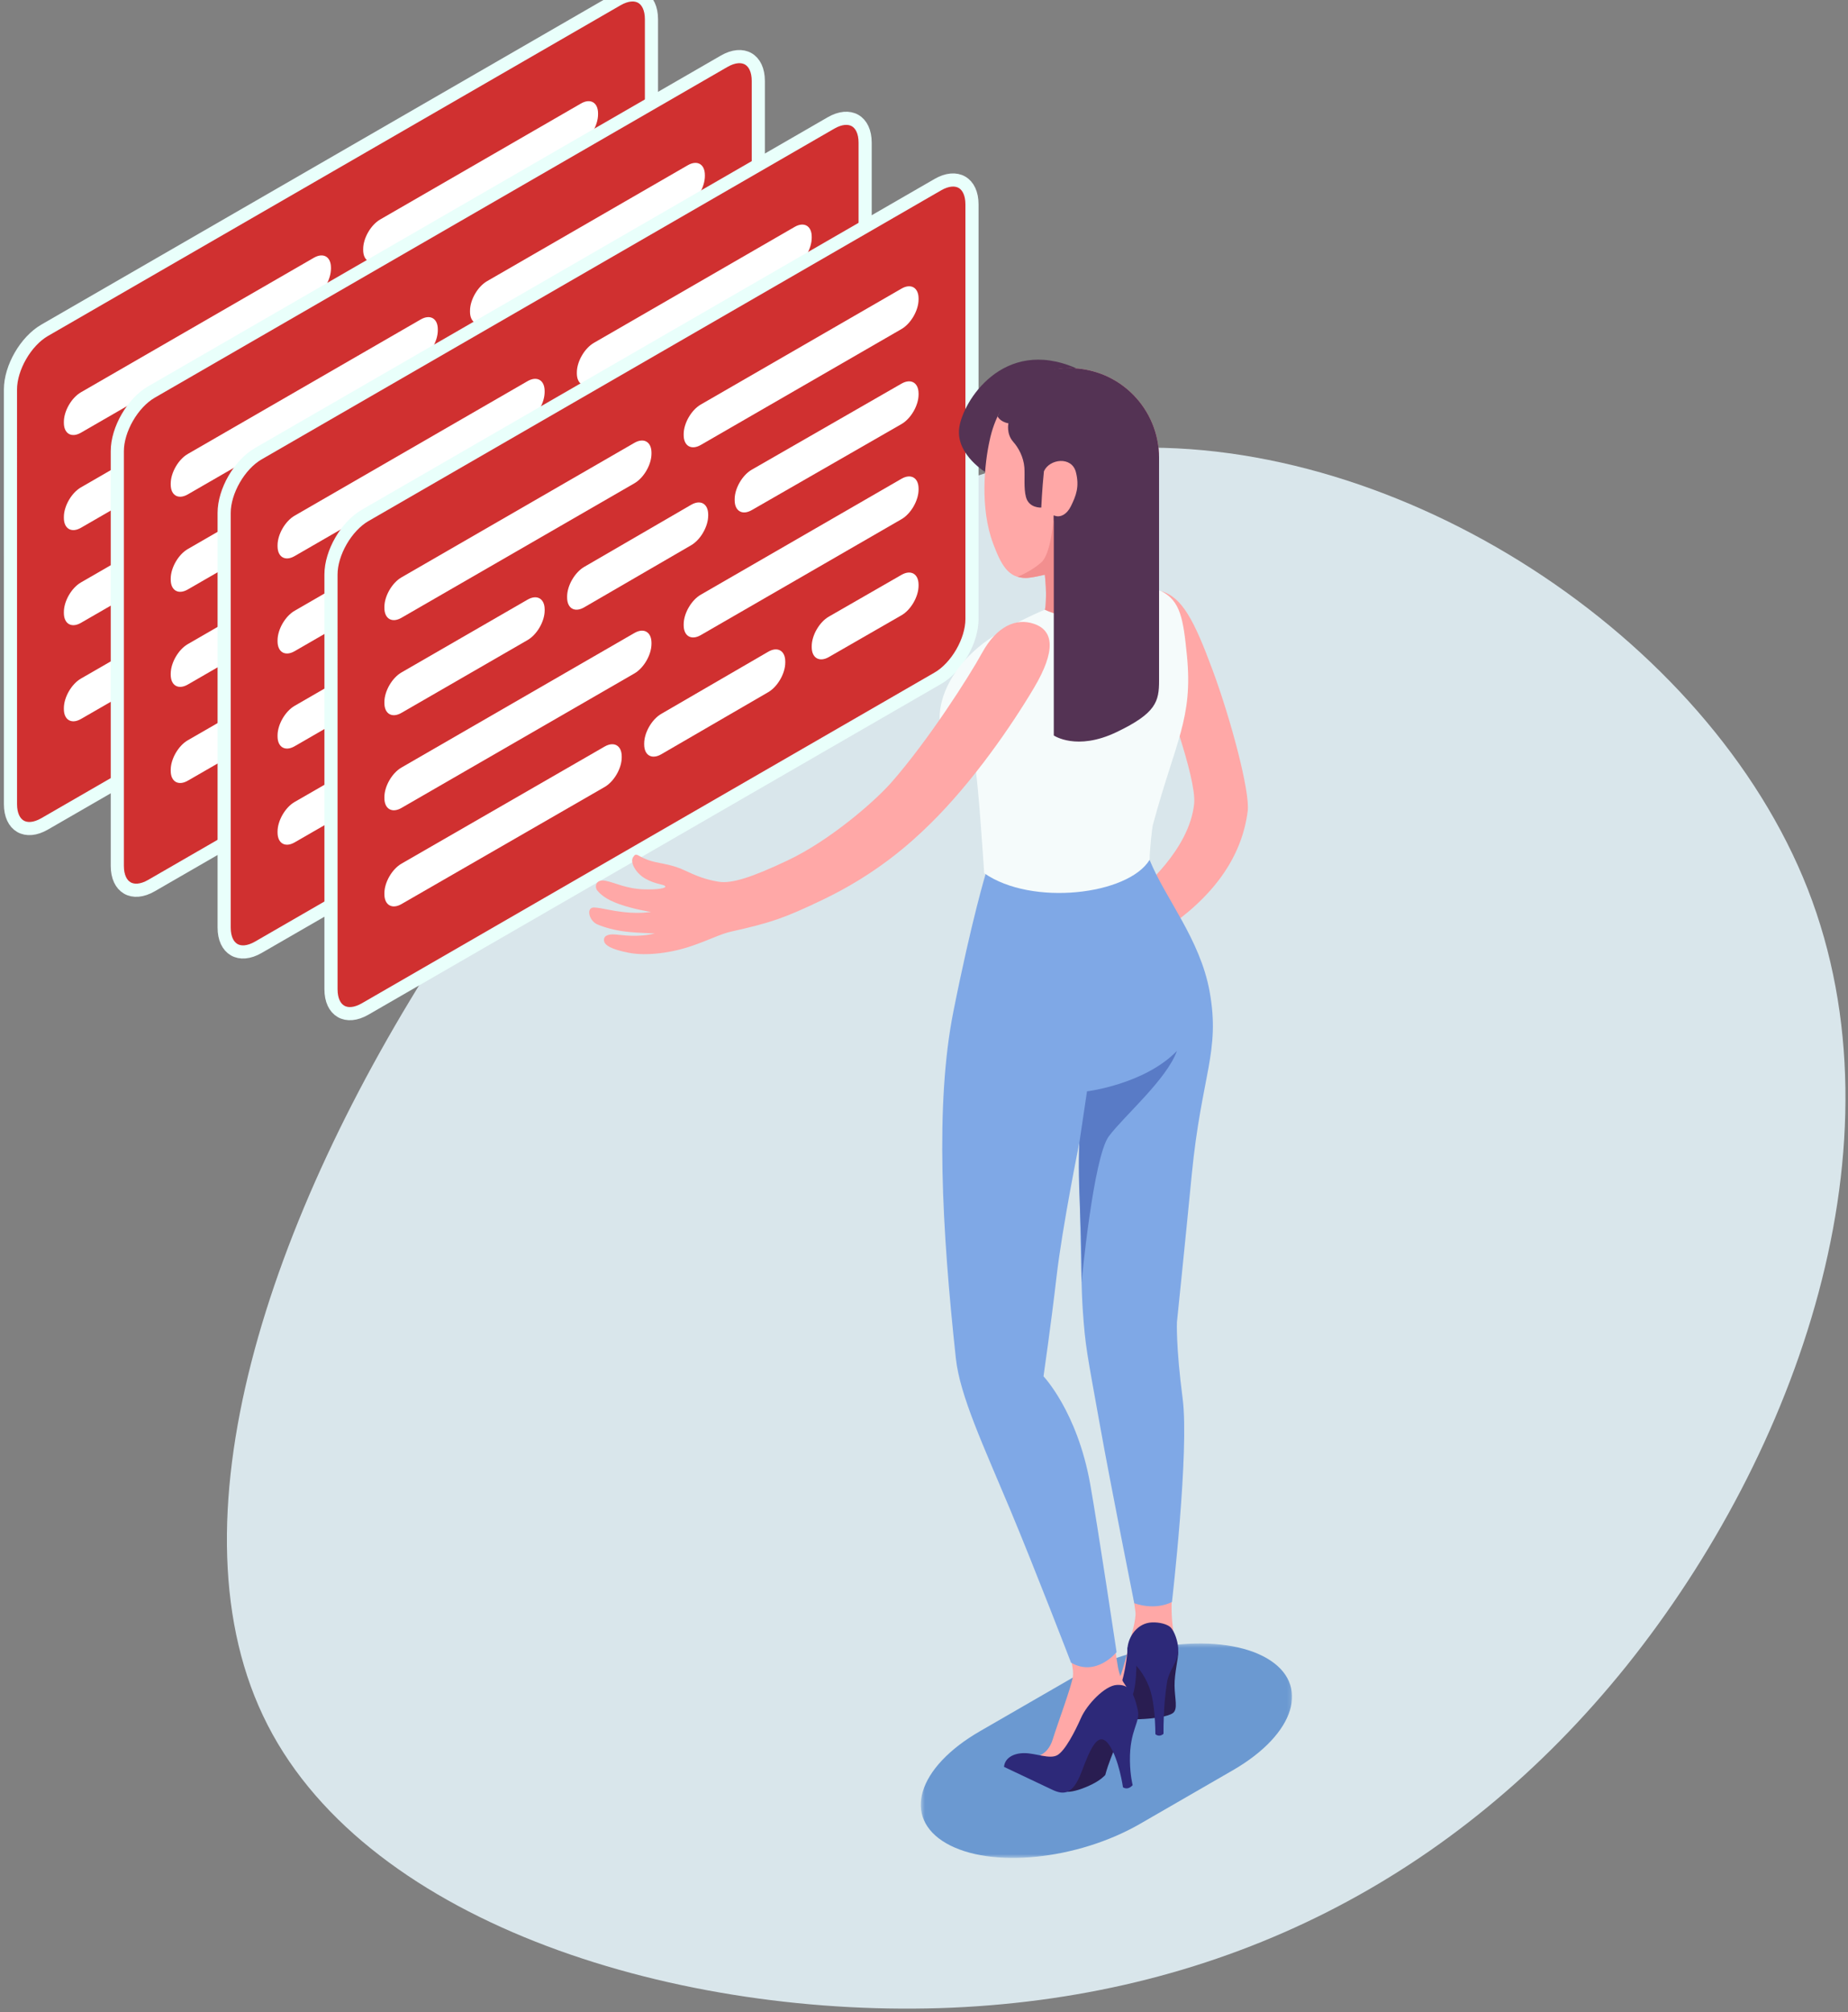
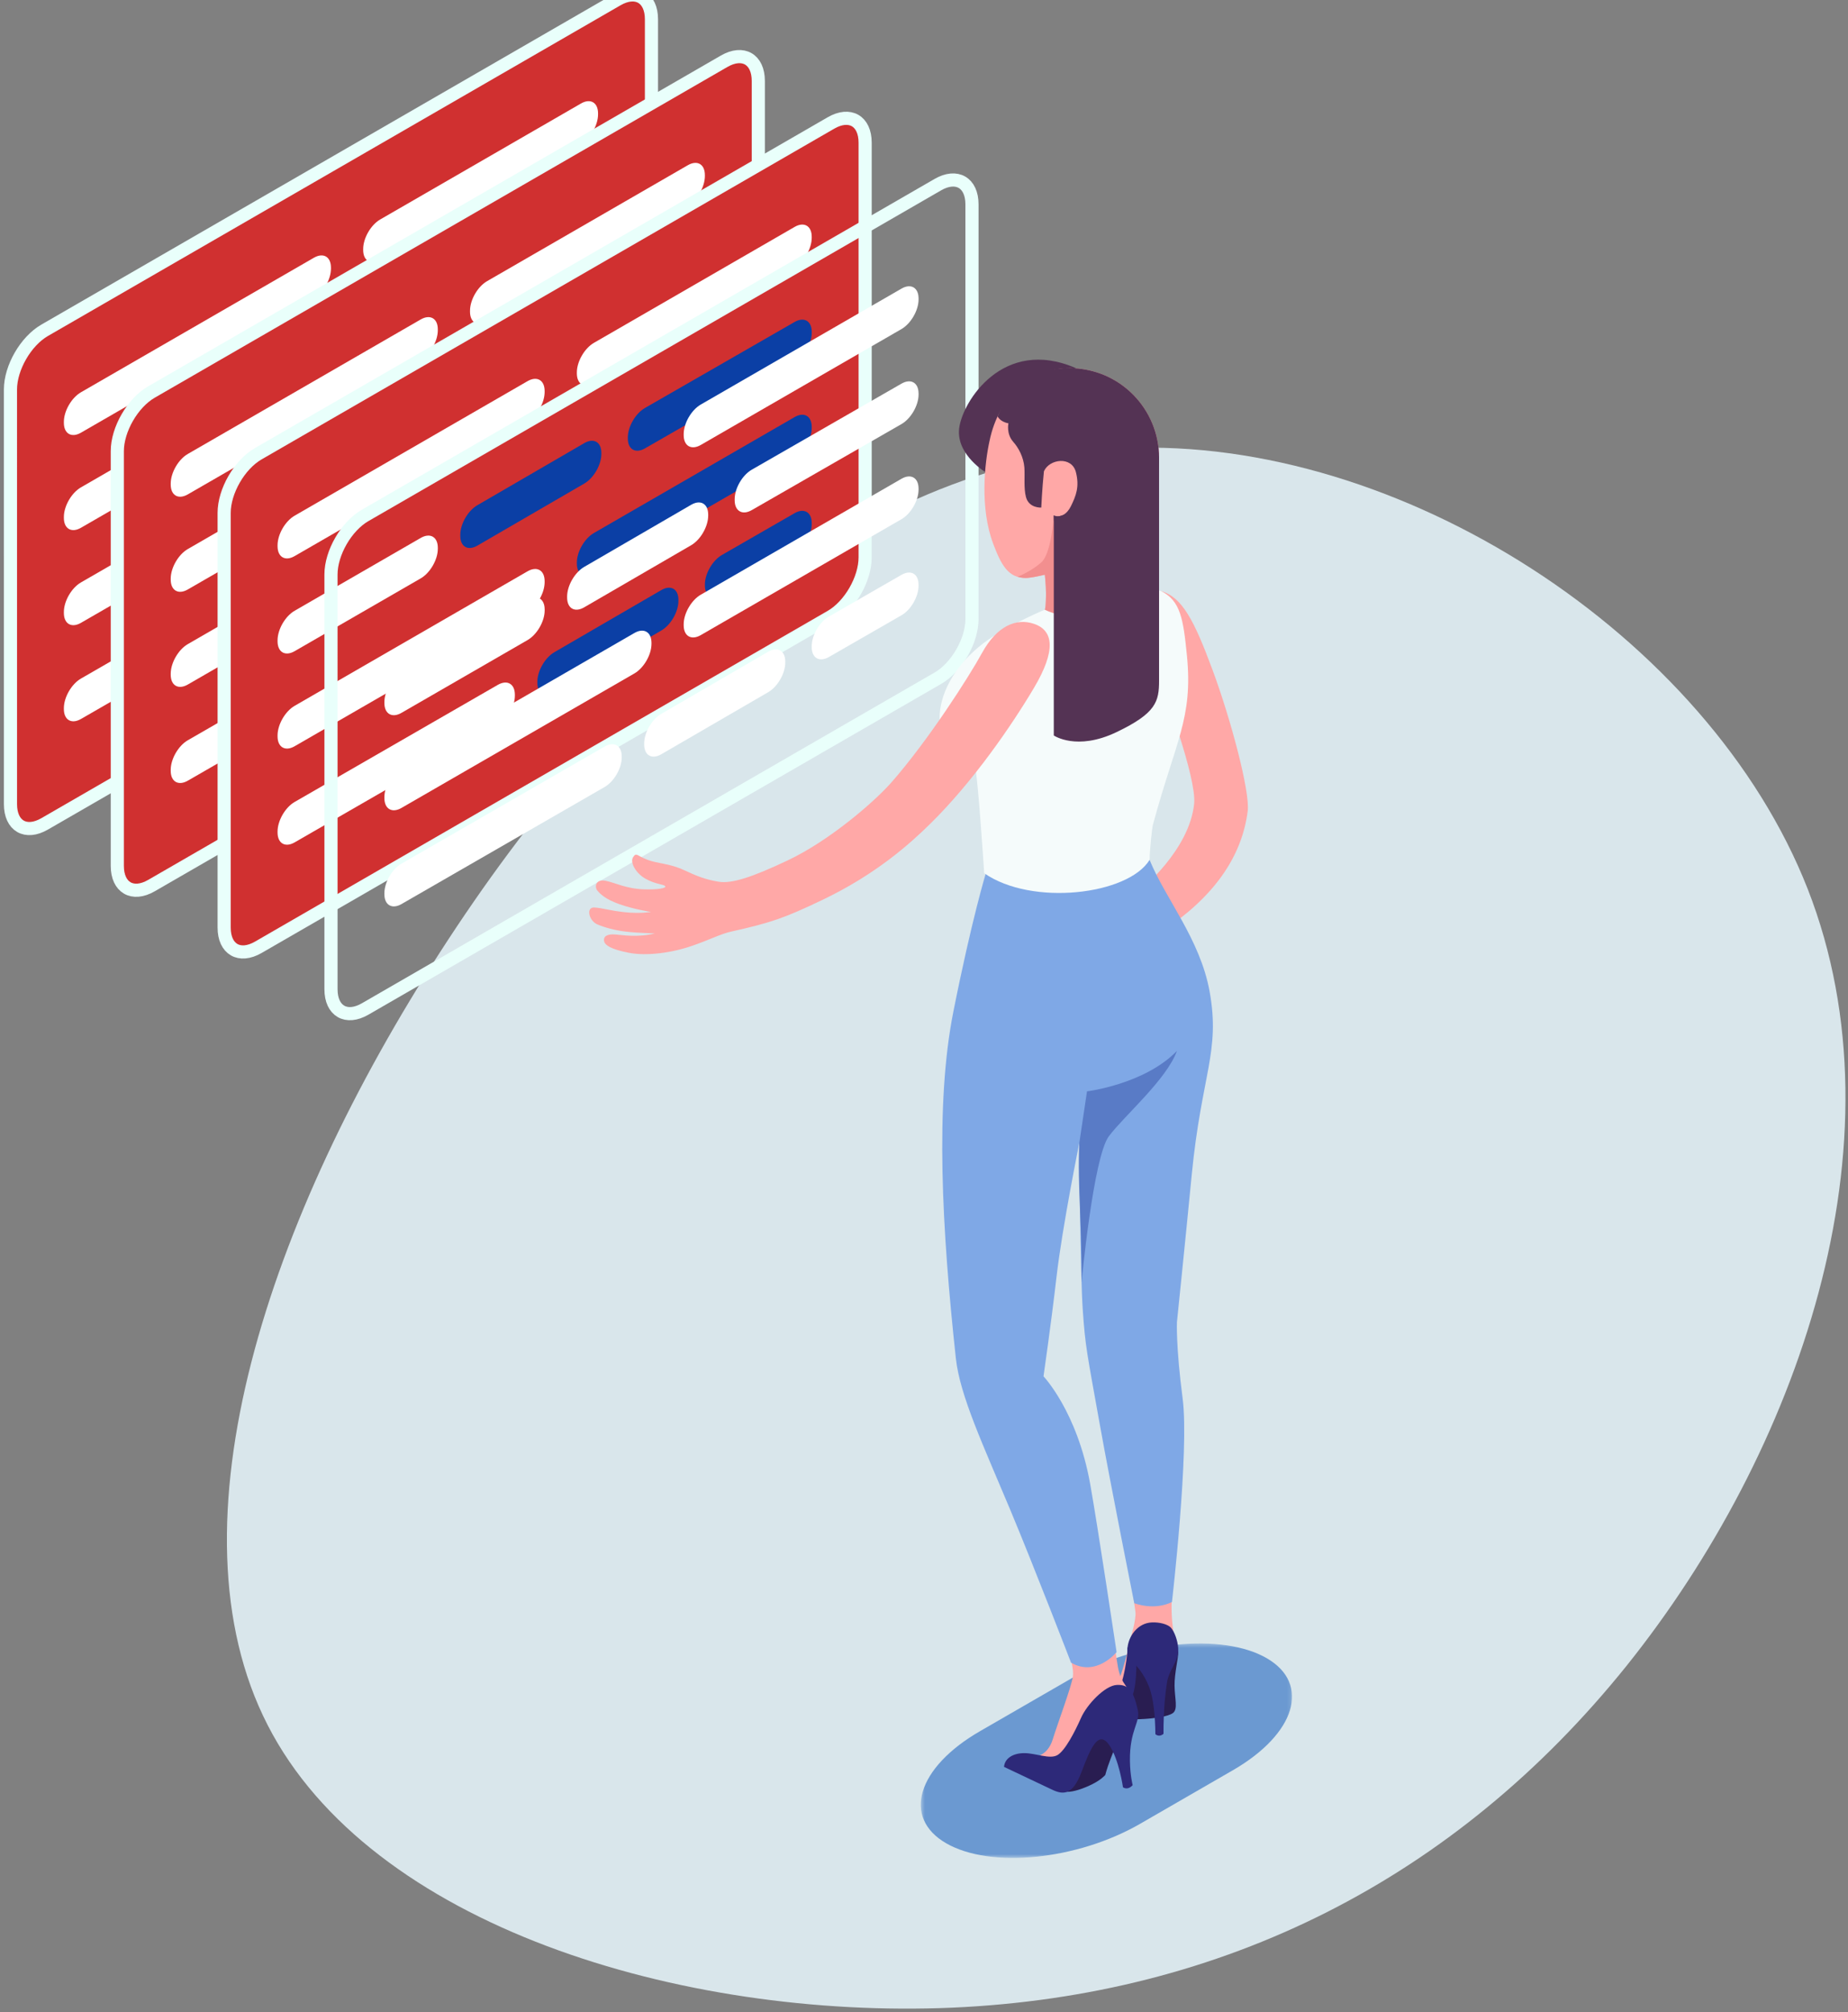
<svg xmlns="http://www.w3.org/2000/svg" xmlns:xlink="http://www.w3.org/1999/xlink" width="475px" height="517px" viewBox="0 0 475 517" version="1.1">
  <rect x="0" y="0" width="475" height="517" fill="#808080" stroke="none" />
  <title>0C0FF7C5-7FF0-422D-99F9-5822533C9830</title>
  <desc>Created with sketchtool.</desc>
  <defs>
    <polygon id="path-1" points="0.457 0.369 95.878 0.369 95.878 55.46 0.457 55.46" />
  </defs>
  <g id="Desktop" stroke="none" stroke-width="1" fill="none" fill-rule="evenodd">
    <g id="Home-logged-out" transform="translate(-845, -1214)">
      <g id="decollare-startup-illustration" transform="translate(845, 1212)">
        <path d="M478.141,222.985 C507.055,273.285 483.654,353.324 443.222,410.11 C402.668,466.896 345.084,500.551 275.125,507.649 C205.289,514.625 123.323,495.044 82.401,438.013 C41.602,380.982 41.97,286.624 82.891,229.226 C123.935,171.951 205.656,151.757 287.009,152 C368.363,152.125 449.348,172.807 478.141,222.985 Z" id="Path" fill="#D9E6EB" fill-rule="nonzero" transform="translate(271.5, 330.5) scale(-1, 1) rotate(57) translate(-271.5, -330.5) " />
        <g id="Group-134" transform="translate(2, 0)">
          <g id="Group-3" transform="translate(234.22, 423.939)">
            <mask id="mask-2" fill="white">
              <use xlink:href="#path-1" />
            </mask>
            <g id="Clip-2" />
            <path d="M15.657,22.905 L39.493,9.145 C55.659,-0.19 77.984,-2.431 89.361,4.133 C100.731,10.7 96.848,23.588 80.681,32.924 L56.849,46.683 C40.679,56.019 18.354,58.26 6.98,51.696 C-4.397,45.129 -0.51,32.237 15.657,22.905" id="Fill-1" fill="#6B99D1" mask="url(#mask-2)" />
          </g>
          <path d="M9.474,86.871 L156.666,1.888 C161.516,-0.914 165.447,1.361 165.447,6.958 L165.447,113.509 C165.447,119.11 161.516,125.92 156.67,128.719 L9.474,213.699 C4.624,216.501 0.693,214.233 0.693,208.629 L0.689,102.081 C0.689,96.481 4.624,89.67 9.474,86.871" id="Fill-4" fill="#D03030" />
          <path d="M9.474,86.871 L156.666,1.888 C161.516,-0.914 165.447,1.361 165.447,6.958 L165.447,113.509 C165.447,119.11 161.516,125.92 156.67,128.719 L9.474,213.699 C4.624,216.501 0.693,214.233 0.693,208.629 L0.689,102.081 C0.689,96.481 4.624,89.67 9.474,86.871 Z" id="Stroke-6" stroke="#E9FFFB" stroke-width="3.38" />
          <path d="M18.812,102.794 L78.678,68.231 C81.105,66.831 83.069,67.963 83.069,70.766 L83.069,71.016 C83.069,73.818 81.105,77.221 78.678,78.621 L18.812,113.181 C16.385,114.58 14.418,113.448 14.418,110.646 L14.418,110.399 C14.418,107.601 16.385,104.197 18.812,102.794" id="Fill-8" fill="#FFFFFF" />
          <path d="M95.74,58.386 L147.329,28.598 C149.752,27.195 151.72,28.331 151.72,31.133 L151.72,31.386 C151.72,34.181 149.752,37.588 147.329,38.991 L95.74,68.776 C93.313,70.172 91.349,69.036 91.349,66.241 L91.349,65.991 C91.349,63.192 93.313,59.785 95.74,58.386" id="Fill-10" fill="#FFFFFF" />
          <path d="M18.812,151.656 L78.678,117.092 C81.105,115.692 83.069,116.828 83.069,119.627 L83.069,119.877 C83.069,122.679 81.105,126.083 78.678,127.482 L18.812,162.042 C16.385,163.445 14.418,162.306 14.418,159.507 L14.418,159.261 C14.418,156.462 16.385,153.055 18.812,151.656" id="Fill-12" fill="#FFFFFF" />
          <path d="M95.74,107.247 L147.329,77.459 C149.752,76.056 151.72,77.192 151.72,79.994 L151.72,80.244 C151.72,83.043 149.752,86.45 147.329,87.849 L95.74,117.634 C93.313,119.033 91.349,117.897 91.349,115.099 L91.349,114.852 C91.349,112.053 93.313,108.646 95.74,107.247" id="Fill-14" fill="#0B3FA5" />
          <path d="M18.812,127.227 L51.223,108.515 C53.646,107.116 55.613,108.251 55.613,111.05 L55.613,111.3 C55.613,114.099 53.646,117.506 51.219,118.905 L18.812,137.613 C16.385,139.013 14.418,137.877 14.418,135.078 L14.418,134.832 C14.418,132.033 16.385,128.626 18.812,127.227" id="Fill-16" fill="#FFFFFF" />
          <path d="M65.772,100.111 L93.262,84.147 C95.685,82.741 97.649,83.873 97.649,86.672 L97.649,86.925 C97.649,89.724 95.685,93.134 93.262,94.54 L65.772,110.497 C63.349,111.903 61.385,110.775 61.385,107.973 L61.385,107.726 C61.385,104.931 63.349,101.52 65.772,100.111" id="Fill-18" fill="#0B3FA5" />
          <path d="M108.847,75.127 L147.325,53.022 C149.752,51.626 151.723,52.765 151.723,55.567 L151.723,55.814 C151.723,58.612 149.752,62.016 147.325,63.409 L108.847,85.514 C106.417,86.906 104.45,85.767 104.45,82.969 L104.45,82.722 C104.45,79.923 106.417,76.523 108.847,75.127" id="Fill-20" fill="#0B3FA5" />
          <path d="M18.812,176.359 L71.026,146.27 C73.453,144.871 75.42,146.01 75.42,148.808 L75.42,149.058 C75.42,151.857 73.453,155.261 71.026,156.66 L18.812,186.745 C16.385,188.141 14.418,187.006 14.418,184.207 L14.418,183.96 C14.418,181.162 16.385,177.758 18.812,176.359" id="Fill-22" fill="#FFFFFF" />
          <path d="M85.58,137.868 L113.073,121.905 C115.496,120.498 117.457,121.631 117.457,124.429 L117.457,124.683 C117.457,127.482 115.496,130.892 113.073,132.298 L85.58,148.255 C83.157,149.661 81.196,148.532 81.196,145.73 L81.196,145.483 C81.196,142.688 83.157,139.278 85.58,137.868" id="Fill-24" fill="#0B3FA5" />
          <path d="M128.655,112.885 L147.323,102.15 C149.75,100.754 151.721,101.893 151.721,104.692 L151.721,104.942 C151.721,107.744 149.75,111.141 147.323,112.537 L128.655,123.268 C126.229,124.664 124.258,123.525 124.258,120.726 L124.258,120.48 C124.258,117.681 126.229,114.281 128.655,112.885" id="Fill-26" fill="#0B3FA5" />
          <path d="M36.936,102.725 L184.129,17.741 C188.976,14.943 192.91,17.211 192.91,22.811 L192.91,129.363 C192.91,134.963 188.976,141.774 184.129,144.573 L36.936,229.552 C32.083,232.355 28.152,230.087 28.152,224.482 L28.152,117.935 C28.152,112.337 32.083,105.523 36.936,102.725" id="Fill-28" fill="#D03030" />
          <path d="M36.936,102.725 L184.129,17.741 C188.976,14.943 192.91,17.211 192.91,22.811 L192.91,129.363 C192.91,134.963 188.976,141.774 184.129,144.573 L36.936,229.552 C32.083,232.355 28.152,230.087 28.152,224.482 L28.152,117.935 C28.152,112.337 32.083,105.523 36.936,102.725 Z" id="Stroke-30" stroke="#E9FFFB" stroke-width="3.38" />
          <path d="M46.271,118.648 L106.138,84.084 C108.565,82.685 110.532,83.82 110.532,86.619 L110.532,86.869 C110.532,89.671 108.565,93.075 106.138,94.474 L46.271,129.038 C43.844,130.434 41.881,129.298 41.881,126.503 L41.881,126.253 C41.881,123.454 43.844,120.047 46.271,118.648" id="Fill-32" fill="#FFFFFF" />
          <path d="M123.199,74.243 L174.791,44.455 C177.215,43.052 179.179,44.184 179.179,46.99 L179.179,47.236 C179.179,50.038 177.215,53.442 174.791,54.841 L123.199,84.626 C120.776,86.029 118.808,84.89 118.808,82.091 L118.808,81.848 C118.808,79.045 120.776,75.642 123.199,74.243" id="Fill-34" fill="#FFFFFF" />
          <path d="M46.271,167.509 L106.138,132.945 C108.565,131.546 110.532,132.678 110.532,135.48 L110.532,135.73 C110.532,138.532 108.565,141.936 106.138,143.335 L46.271,177.896 C43.844,179.295 41.881,178.16 41.881,175.361 L41.881,175.114 C41.881,172.316 43.844,168.912 46.271,167.509" id="Fill-36" fill="#FFFFFF" />
          <path d="M123.199,123.101 L174.791,93.313 C177.215,91.91 179.179,93.046 179.179,95.848 L179.179,96.098 C179.179,98.897 177.215,102.304 174.791,103.703 L123.199,133.487 C120.776,134.887 118.808,133.751 118.808,130.952 L118.808,130.706 C118.808,127.907 120.776,124.5 123.199,123.101" id="Fill-38" fill="#0B3FA5" />
          <path d="M46.271,143.08 L78.682,124.369 C81.109,122.969 83.073,124.105 83.073,126.904 L83.073,127.154 C83.073,129.952 81.109,133.359 78.682,134.759 L46.271,153.467 C43.844,154.866 41.881,153.731 41.881,150.932 L41.881,150.685 C41.881,147.887 43.844,144.48 46.271,143.08" id="Fill-40" fill="#FFFFFF" />
-           <path d="M93.231,115.964 L120.724,100 C123.148,98.594 125.108,99.727 125.108,102.525 L125.108,102.779 C125.108,105.577 123.148,108.988 120.724,110.394 L93.231,126.351 C90.811,127.757 88.847,126.628 88.847,123.826 L88.847,123.583 C88.847,120.781 90.811,117.37 93.231,115.964" id="Fill-42" fill="#0B3FA5" />
          <path d="M136.307,90.981 L174.785,68.875 C177.215,67.479 179.182,68.622 179.182,71.417 L179.182,71.667 C179.182,74.466 177.215,77.87 174.785,79.262 L136.307,101.367 C133.88,102.76 131.909,101.621 131.909,98.822 L131.909,98.575 C131.909,95.777 133.88,92.377 136.307,90.981" id="Fill-44" fill="#0B3FA5" />
          <path d="M46.274,192.212 L98.489,162.124 C100.915,160.728 102.883,161.863 102.883,164.662 L102.883,164.912 C102.883,167.711 100.915,171.114 98.489,172.514 L46.274,202.599 C43.848,203.995 41.88,202.863 41.88,200.061 L41.88,199.814 C41.88,197.015 43.848,193.612 46.274,192.212" id="Fill-46" fill="#FFFFFF" />
          <path d="M113.043,153.722 L140.535,137.758 C142.956,136.352 144.919,137.484 144.919,140.283 L144.919,140.536 C144.919,143.335 142.956,146.746 140.532,148.152 L113.043,164.109 C110.619,165.515 108.655,164.386 108.655,161.584 L108.655,161.34 C108.655,158.538 110.619,155.128 113.043,153.722" id="Fill-48" fill="#0B3FA5" />
          <path d="M156.118,128.738 L174.786,118.003 C177.213,116.607 179.18,117.746 179.18,120.545 L179.18,120.795 C179.18,123.597 177.213,126.998 174.786,128.39 L156.118,139.125 C153.688,140.518 151.721,139.378 151.721,136.58 L151.721,136.333 C151.721,133.534 153.688,130.131 156.118,128.738" id="Fill-50" fill="#0B3FA5" />
          <path d="M64.396,118.579 L211.592,33.595 C216.438,30.797 220.369,33.065 220.369,38.665 L220.369,145.216 C220.369,150.817 216.438,157.628 211.592,160.426 L64.396,245.41 C59.546,248.208 55.615,245.94 55.615,240.34 L55.615,133.789 C55.615,128.188 59.546,121.377 64.396,118.579" id="Fill-52" fill="#D03030" />
          <path d="M64.396,118.579 L211.592,33.595 C216.438,30.797 220.369,33.065 220.369,38.665 L220.369,145.216 C220.369,150.817 216.438,157.628 211.592,160.426 L64.396,245.41 C59.546,248.208 55.615,245.94 55.615,240.34 L55.615,133.789 C55.615,128.188 59.546,121.377 64.396,118.579 Z" id="Stroke-54" stroke="#E9FFFB" stroke-width="3.38" />
          <path d="M73.734,134.505 L133.6,99.938 C136.027,98.538 137.991,99.674 137.991,102.473 L137.991,102.723 C137.991,105.525 136.027,108.928 133.6,110.328 L73.734,144.888 C71.307,146.291 69.343,145.155 69.343,142.353 L69.343,142.11 C69.343,139.308 71.307,135.904 73.734,134.505" id="Fill-56" fill="#FFFFFF" />
          <path d="M150.662,90.093 L202.251,60.305 C204.674,58.905 206.641,60.038 206.641,62.84 L206.641,63.09 C206.641,65.892 204.674,69.299 202.251,70.695 L150.662,100.479 C148.235,101.879 146.271,100.746 146.271,97.944 L146.271,97.698 C146.271,94.902 148.235,91.495 150.662,90.093" id="Fill-58" fill="#FFFFFF" />
          <path d="M73.734,183.363 L133.6,148.799 C136.027,147.4 137.991,148.536 137.991,151.334 L137.991,151.588 C137.991,154.386 136.027,157.79 133.6,159.193 L73.734,193.75 C71.307,195.149 69.343,194.013 69.343,191.215 L69.343,190.968 C69.343,188.169 71.307,184.766 73.734,183.363" id="Fill-60" fill="#FFFFFF" />
          <path d="M150.662,138.954 L202.251,109.166 C204.674,107.767 206.641,108.899 206.641,111.701 L206.641,111.951 C206.641,114.754 204.674,118.157 202.251,119.556 L150.662,149.341 C148.235,150.74 146.271,149.608 146.271,146.806 L146.271,146.559 C146.271,143.761 148.235,140.357 150.662,138.954" id="Fill-62" fill="#0B3FA5" />
          <path d="M73.734,158.934 L106.145,140.222 C108.568,138.823 110.535,139.959 110.535,142.757 L110.535,143.007 C110.535,145.806 108.568,149.213 106.145,150.612 L73.734,169.321 C71.307,170.72 69.343,169.584 69.343,166.786 L69.343,166.539 C69.343,163.74 71.307,160.333 73.734,158.934" id="Fill-64" fill="#FFFFFF" />
          <path d="M120.694,131.818 L148.187,115.858 C150.607,114.452 152.571,115.581 152.571,118.379 L152.571,118.633 C152.571,121.435 150.607,124.842 148.187,126.248 L120.694,142.205 C118.27,143.614 116.307,142.482 116.307,139.68 L116.307,139.437 C116.307,136.635 118.27,133.224 120.694,131.818" id="Fill-66" fill="#0B3FA5" />
          <path d="M163.769,106.835 L202.247,84.729 C204.674,83.333 206.645,84.472 206.645,87.271 L206.645,87.521 C206.645,90.323 204.674,93.723 202.247,95.116 L163.769,117.221 C161.339,118.617 159.372,117.475 159.372,114.676 L159.372,114.429 C159.372,111.631 161.339,108.23 163.769,106.835" id="Fill-68" fill="#0B3FA5" />
          <path d="M73.734,208.066 L125.951,177.981 C128.378,176.581 130.342,177.717 130.342,180.516 L130.342,180.766 C130.342,183.565 128.378,186.968 125.948,188.368 L73.734,218.453 C71.307,219.852 69.343,218.713 69.343,215.915 L69.343,215.668 C69.343,212.869 71.307,209.465 73.734,208.066" id="Fill-70" fill="#FFFFFF" />
          <path d="M140.502,169.576 L167.995,153.615 C170.418,152.209 172.379,153.338 172.379,156.137 L172.379,156.39 C172.379,159.192 170.418,162.603 167.995,164.006 L140.502,179.962 C138.082,181.372 136.118,180.24 136.118,177.438 L136.118,177.194 C136.118,174.392 138.082,170.982 140.502,169.576" id="Fill-72" fill="#0B3FA5" />
          <path d="M183.577,144.592 L202.245,133.857 C204.672,132.461 206.642,133.604 206.642,136.399 L206.642,136.649 C206.642,139.451 204.672,142.851 202.245,144.247 L183.577,154.979 C181.15,156.375 179.183,155.232 179.183,152.434 L179.183,152.187 C179.183,149.388 181.15,145.988 183.577,144.592" id="Fill-74" fill="#0B3FA5" />
-           <path d="M91.858,134.432 L239.051,49.449 C243.898,46.65 247.832,48.918 247.832,54.519 L247.832,161.07 C247.832,166.671 243.901,173.481 239.051,176.28 L91.858,261.26 C87.008,264.062 83.077,261.794 83.077,256.19 L83.074,149.642 C83.074,144.042 87.005,137.231 91.858,134.432" id="Fill-76" fill="#D03030" />
          <path d="M91.858,134.432 L239.051,49.449 C243.898,46.65 247.832,48.918 247.832,54.519 L247.832,161.07 C247.832,166.671 243.901,173.481 239.051,176.28 L91.858,261.26 C87.008,264.062 83.077,261.794 83.077,256.19 L83.074,149.642 C83.074,144.042 87.005,137.231 91.858,134.432 Z" id="Stroke-78" stroke="#E9FFFB" stroke-width="3.38" />
-           <path d="M101.193,150.358 L161.063,115.791 C163.486,114.392 165.454,115.528 165.454,118.326 L165.454,118.58 C165.454,121.378 163.486,124.782 161.063,126.185 L101.193,160.742 C98.769,162.141 96.802,161.009 96.802,158.207 L96.802,157.963 C96.802,155.165 98.769,151.758 101.193,150.358" id="Fill-80" fill="#FFFFFF" />
          <path d="M178.121,105.95 L229.713,76.162 C232.137,74.759 234.104,75.895 234.104,78.697 L234.104,78.947 C234.104,81.745 232.137,85.149 229.713,86.552 L178.124,116.336 C175.698,117.732 173.73,116.6 173.73,113.801 L173.73,113.555 C173.73,110.753 175.698,107.349 178.121,105.95" id="Fill-82" fill="#FFFFFF" />
          <path d="M101.193,199.22 L161.063,164.653 C163.486,163.253 165.454,164.389 165.454,167.188 L165.454,167.441 C165.454,170.24 163.486,173.644 161.063,175.043 L101.193,209.603 C98.769,211.006 96.802,209.87 96.802,207.068 L96.802,206.825 C96.802,204.023 98.769,200.619 101.193,199.22" id="Fill-84" fill="#FFFFFF" />
          <path d="M178.121,154.811 L229.713,125.023 C232.137,123.621 234.104,124.756 234.104,127.558 L234.104,127.805 C234.104,130.607 232.137,134.011 229.713,135.41 L178.124,165.195 C175.698,166.597 173.73,165.462 173.73,162.66 L173.73,162.416 C173.73,159.614 175.698,156.211 178.121,154.811" id="Fill-86" fill="#FFFFFF" />
          <path d="M101.193,174.788 L133.604,156.079 C136.031,154.677 137.998,155.812 137.998,158.614 L137.998,158.861 C137.998,161.66 136.031,165.067 133.604,166.466 L101.193,185.174 C98.769,186.574 96.802,185.441 96.802,182.639 L96.802,182.393 C96.802,179.594 98.769,176.19 101.193,174.788" id="Fill-88" fill="#FFFFFF" />
          <path d="M148.153,147.672 L175.646,131.711 C178.069,130.305 180.03,131.434 180.03,134.236 L180.03,134.486 C180.03,137.285 178.069,140.695 175.646,142.101 L148.153,158.058 C145.733,159.464 143.769,158.336 143.769,155.534 L143.769,155.29 C143.769,152.488 145.733,149.081 148.153,147.672" id="Fill-90" fill="#FFFFFF" />
          <path d="M191.232,122.688 L229.706,100.583 C232.137,99.187 234.104,100.326 234.104,103.128 L234.104,103.375 C234.104,106.173 232.137,109.577 229.706,110.97 L191.232,133.075 C188.802,134.471 186.834,133.328 186.834,130.53 L186.834,130.283 C186.834,127.484 188.802,124.084 191.232,122.688" id="Fill-92" fill="#FFFFFF" />
          <path d="M101.196,223.92 L153.411,193.831 C155.837,192.435 157.805,193.571 157.805,196.373 L157.805,196.619 C157.805,199.418 155.837,202.822 153.411,204.221 L101.196,234.306 C98.769,235.706 96.802,234.567 96.802,231.768 L96.802,231.525 C96.802,228.723 98.769,225.319 101.196,223.92" id="Fill-94" fill="#FFFFFF" />
          <path d="M167.965,185.433 L195.457,169.469 C197.878,168.063 199.841,169.192 199.841,171.99 L199.841,172.244 C199.841,175.043 197.878,178.453 195.457,179.859 L167.965,195.816 C165.541,197.222 163.577,196.093 163.577,193.295 L163.577,193.048 C163.577,190.246 165.541,186.839 167.965,185.433" id="Fill-96" fill="#FFFFFF" />
          <path d="M211.04,160.446 L229.707,149.714 C232.134,148.315 234.101,149.454 234.101,152.253 L234.101,152.503 C234.101,155.305 232.134,158.705 229.707,160.101 L211.04,170.832 C208.609,172.225 206.642,171.086 206.642,168.287 L206.642,168.041 C206.642,165.242 208.609,161.842 211.04,160.446" id="Fill-98" fill="#FFFFFF" />
          <path d="M283.993,436.632 C286.356,434.077 288.749,422.419 288.749,422.419 C288.749,422.419 290.054,418.062 289.851,416.234 C289.655,414.408 287.779,402.041 287.779,402.041 L299.866,400.861 C299.866,400.861 299.2,411.039 299.139,414.31 C299.085,417.579 299.437,422.017 300.586,425.295 C299.991,427.019 293.343,439.035 293.353,439.076 C293.363,439.109 286.177,440.918 286.177,440.918 L282.692,439.474 L283.993,436.632 Z" id="Fill-100" fill="#FFA8A7" />
          <path d="M282.152,443.359 C280.482,442.977 275.064,439.222 278.376,437.528 C281.185,436.095 283.561,436.967 283.561,436.967 C283.561,436.967 282.858,438.282 283.987,438.174 C286.15,437.971 287.82,428.483 287.82,425.296 L293.833,427.469 L291.433,440.577 L288.665,442.358 L284.051,443.359 L282.152,443.359 Z" id="Fill-102" fill="#2D2979" />
          <path d="M290.087,430.014 C289.955,437.487 288.711,438.494 287.896,440.157 C286.71,442.574 284.723,443.003 282.83,443.071 C285.175,444.264 297.009,443.977 299.469,442.182 C300.842,441.185 299.939,438.44 299.902,435.155 C299.868,431.815 300.899,428.172 300.835,426.407 C300.767,424.636 290.087,430.014 290.087,430.014" id="Fill-104" fill="#291D51" />
          <path d="M294.1,418.884 C290.42,419.022 287.976,422.453 287.787,425.681 C287.601,428.821 290.785,429.186 293.255,435.202 C294.553,438.356 294.922,443.159 294.972,447.603 C294.972,447.603 295.902,448.509 297.058,447.519 C297.058,447.519 297.034,443.946 297.271,440.495 C297.406,438.531 297.825,434.523 298.177,433.313 C299.133,430.065 301.104,428.588 300.823,425.309 C300.685,423.683 299.971,421.341 298.913,420.171 C298.025,419.333 296.054,418.809 294.1,418.884" id="Fill-106" fill="#2D2979" />
          <path d="M270.285,461.718 C270.285,461.718 271.367,463.617 277.224,461.157 C279.523,460.19 280.973,459.254 282.088,458.101 C282.828,455.245 284.363,451.676 284.363,451.676 C284.363,451.676 283.204,444.013 279.58,446.971 C275.957,449.928 270.285,461.718 270.285,461.718" id="Fill-108" fill="#291D51" />
          <path d="M283.829,420.211 C284.515,424.51 284.856,427.508 285.319,430.188 C285.623,431.936 286.161,433.46 287.087,434.765 C289.426,438.067 289.629,440.315 289.629,440.315 C289.629,440.315 282.659,441.298 279.12,446.091 C275.588,450.884 275.784,455.677 272.499,456.475 C269.22,457.265 263.738,453.497 263.738,453.497 C263.738,453.497 267.212,453.355 268.568,449.001 C269.927,444.641 273.469,435.191 273.773,432.757 C274.202,429.374 271.16,422.364 271.16,422.364 L283.829,420.211 Z" id="Fill-110" fill="#FFA8A7" />
          <path d="M285.01,434.955 C281.982,435.144 277.392,439.944 275.844,443.452 C274.296,446.961 271.734,451.896 269.763,452.998 C267.789,454.103 264.301,452.491 261.323,452.474 C258.345,452.457 256.24,453.836 256.071,456.006 C256.071,456.006 265.609,460.521 268.465,461.877 C271.325,463.229 273.738,463.276 275.982,457.337 C278.227,451.399 280.305,446.275 283.138,450.439 C285.622,454.086 286.643,461.245 286.643,461.245 C286.643,461.245 287.792,462.164 289.134,460.701 C289.134,460.701 288.481,458.226 288.431,454.458 C288.319,446.491 291.172,444.558 290.459,441.418 C289.418,436.811 288.299,434.749 285.01,434.955" id="Fill-112" fill="#2D2979" />
          <path d="M251.649,123.553 C251.649,123.553 243.74,118.963 244.534,112.105 C245.325,105.25 255.82,88.452 274.539,96.594 C292.094,100.414 251.649,123.553 251.649,123.553" id="Fill-114" fill="#543354" />
          <path d="M296.484,153.9 C301.865,155.455 304.947,161.417 309.672,174.163 C314.404,186.909 319.326,205.489 318.704,210.4 C317.183,222.416 309.72,232.671 296.855,241.185 L291.113,230.667 C291.113,230.667 303.73,220.517 304.937,208.504 C305.613,201.754 296.855,178.791 296.855,178.179 C296.855,177.557 296.484,153.9 296.484,153.9" id="Fill-116" fill="#FFA8A7" />
          <path d="M301.979,361.348 C300.225,347.899 300.513,341.74 300.513,341.74 C300.513,341.74 302.618,321.366 304.315,303.895 C306.816,278.125 311.731,272.281 308.905,256.737 C306.455,243.274 297.487,232.83 293.486,222.95 L251.428,226.266 C251.428,226.266 247.778,238.191 243.049,261.939 C238.324,285.68 240.102,317.898 243.691,351.052 C244.732,360.641 250.789,373.512 257.603,389.791 C263.843,404.693 273.29,429.222 273.29,429.222 C279.786,432.997 285.002,426.514 285.002,426.514 C285.002,426.514 280.168,394.218 278.208,383.281 C274.885,364.714 266.216,355.653 266.216,355.653 C266.216,355.653 268.176,342.126 269.555,330.15 C271.052,317.168 275.433,295.617 275.433,295.617 C275.433,295.617 275.639,328.967 276.308,338.587 C276.981,348.206 277.356,349.427 280.689,368.037 C283.454,383.456 289.544,413.954 289.544,413.954 C295.301,415.931 299.235,413.63 299.235,413.63 C299.235,413.63 303.734,374.797 301.979,361.348" id="Fill-118" fill="#7FA8E6" />
          <path d="M300.514,272.035 C292.189,280.62 277.398,282.425 277.398,282.425 L275.431,295.617 C274.863,306.42 276.266,319.189 275.995,331.54 C275.995,331.54 279.01,299.298 283.016,293.964 C287.024,288.631 297.823,279.437 300.514,272.035" id="Fill-120" fill="#597BC6" />
          <path d="M293.992,153.656 C285.038,153.115 284.176,154.599 283.459,151.422 C283.203,150.286 282.702,142.401 282.702,142.401 C283.497,141.559 284.94,139.095 284.94,139.095 C290.818,135.478 295.022,129.374 295.793,121.985 C297.111,109.348 287.938,98.038 275.303,96.716 C263.423,95.479 254.682,103.828 252.347,115.29 C251.093,120.951 249.791,132.517 253.306,141.775 C255.294,147.018 257.136,150.692 261.882,150.502 C262.777,150.469 264.487,150.175 266.559,149.674 C266.742,151.381 266.945,153.93 266.82,156.252 C266.695,158.54 267.083,159.693 262.595,162.457 C258.106,165.216 269.382,170.901 276.74,170.34 C284.098,169.782 292.383,165.341 294.654,160.578 C297.186,155.268 298.21,153.909 293.992,153.656" id="Fill-122" fill="#FFA8A7" />
          <path d="M287.595,137.165 L279.868,137.578 L271.455,137.439 L268.859,134.414 C268.859,134.414 268.315,144.121 265.672,146.484 C263.113,148.776 259.794,150.107 259.578,150.192 C260.271,150.401 261.014,150.537 261.883,150.503 C262.775,150.469 264.485,150.175 266.557,149.675 C266.743,151.382 266.946,153.93 266.821,156.249 C266.693,158.54 267.085,159.693 262.596,162.454 C258.104,165.216 269.38,170.898 276.741,170.337 C284.1,169.779 292.384,165.341 294.655,160.579 C297.187,155.265 298.211,153.91 293.993,153.656 C285.036,153.115 284.174,154.599 283.457,151.422 C283.201,150.286 282.704,142.401 282.704,142.401 C283.495,141.559 284.941,139.095 284.941,139.095 C285.874,138.517 286.75,137.858 287.595,137.165" id="Fill-124" fill="#F28F8F" />
          <path d="M287.443,139.869 C293.202,134.599 295.021,129.377 295.795,121.985 C297.11,109.347 287.936,98.038 275.302,96.716 C267.112,95.864 258.527,98.795 254.417,108.996 C254.417,108.999 255.029,110.378 257.199,110.774 C257.199,110.774 256.594,113.464 258.449,115.549 C259.781,117.043 261.086,119.433 261.298,122.103 C261.464,124.28 261.092,127.461 261.718,129.752 C262.502,132.632 265.645,132.422 265.645,132.422 C265.645,132.422 265.851,127.66 266.325,123.1 C267.741,119.886 273.477,119.173 274.541,123.31 C275.505,127.065 274.578,129.387 273.24,132.108 C272.243,134.133 270.465,135.197 268.86,134.413 C268.86,140.058 270.972,142.633 275.964,144.04 C280.95,145.442 281.423,143.6 283.982,142.272 C285.516,141.501 287.443,139.869 287.443,139.869" id="Fill-126" fill="#543354" />
          <path d="M285.099,153.465 C286.749,155.523 286.938,158.122 280.54,159.731 C272.195,161.834 266.557,158.656 266.557,158.656 C266.557,158.656 257.951,162.249 252.08,166.326 C237.79,176.249 234.339,193.487 248.754,199.429 C249.633,205.905 250.705,222.579 250.978,226.371 C263.17,234.885 287.935,231.982 293.485,222.951 C293.546,219.888 294.134,214.69 294.334,213.94 C300.154,192.372 304.7,186.643 303.074,170.378 C302.145,161.066 301.432,156.388 296.483,153.901 C293.495,152.964 286.901,153.346 285.099,153.465" id="Fill-128" fill="#F5FBFB" />
-           <path d="M268.86,134.412 L268.86,190.98 C268.86,190.98 274.72,195.026 284.948,190.138 C295.18,185.251 295.92,182.276 295.92,176.862 L295.916,119.212 C295.916,119.212 284.252,133.04 275.86,135.889 C269.356,138.164 268.86,134.412 268.86,134.412" id="Fill-130" fill="#543354" />
+           <path d="M268.86,134.412 L268.86,190.98 C268.86,190.98 274.72,195.026 284.948,190.138 C295.18,185.251 295.92,182.276 295.92,176.862 L295.916,119.212 C269.356,138.164 268.86,134.412 268.86,134.412" id="Fill-130" fill="#543354" />
          <path d="M164.459,222.94 C167.231,223.97 170.019,223.822 173.808,225.576 C177.141,227.124 179.365,228.023 182.748,228.567 C186.128,229.108 191.398,227.371 200.493,223.068 C211.228,217.995 222.734,208.034 227.124,203.041 C236.588,192.28 247.103,175.826 250.382,169.836 C254.31,162.657 259.312,160.835 263.669,162.262 C268.861,163.962 269.493,169.123 263.733,178.81 C257.977,188.501 248.07,202.906 237.109,213.672 C231.799,218.89 223.126,226.674 209.359,233.249 C199.74,237.835 196.403,239.038 186.003,241.361 C183.167,241.996 181.221,243.165 175.958,245.008 C170.699,246.853 164.179,247.715 159.602,246.816 C155.022,245.924 153.511,244.876 153.288,243.875 C153.008,242.611 154.039,241.949 156.178,242.118 C158.314,242.29 161.829,242.925 166.318,241.851 C166.318,241.851 161.623,241.715 158.821,241.381 C156.023,241.05 153.352,240.303 151.554,239.535 C149.32,238.586 148.583,235.067 150.736,235.185 C152.91,235.3 154.539,235.976 158.696,236.405 C162.478,236.798 165.321,236.334 165.321,236.334 C165.321,236.334 160.839,235.631 157.199,234.33 C153.555,233.029 152.322,231.744 151.558,230.855 C150.79,229.967 151.003,227.82 153.663,228.324 C156.053,228.773 158.879,230.369 163.567,230.517 C166.977,230.626 169.397,230.234 168.965,229.706 C168.532,229.179 166.521,229.253 163.928,227.8 C161.448,226.418 159.842,223.578 160.728,222.25 C161.613,220.918 161.691,221.912 164.459,222.94" id="Fill-132" fill="#FFA8A7" />
        </g>
      </g>
    </g>
  </g>
</svg>